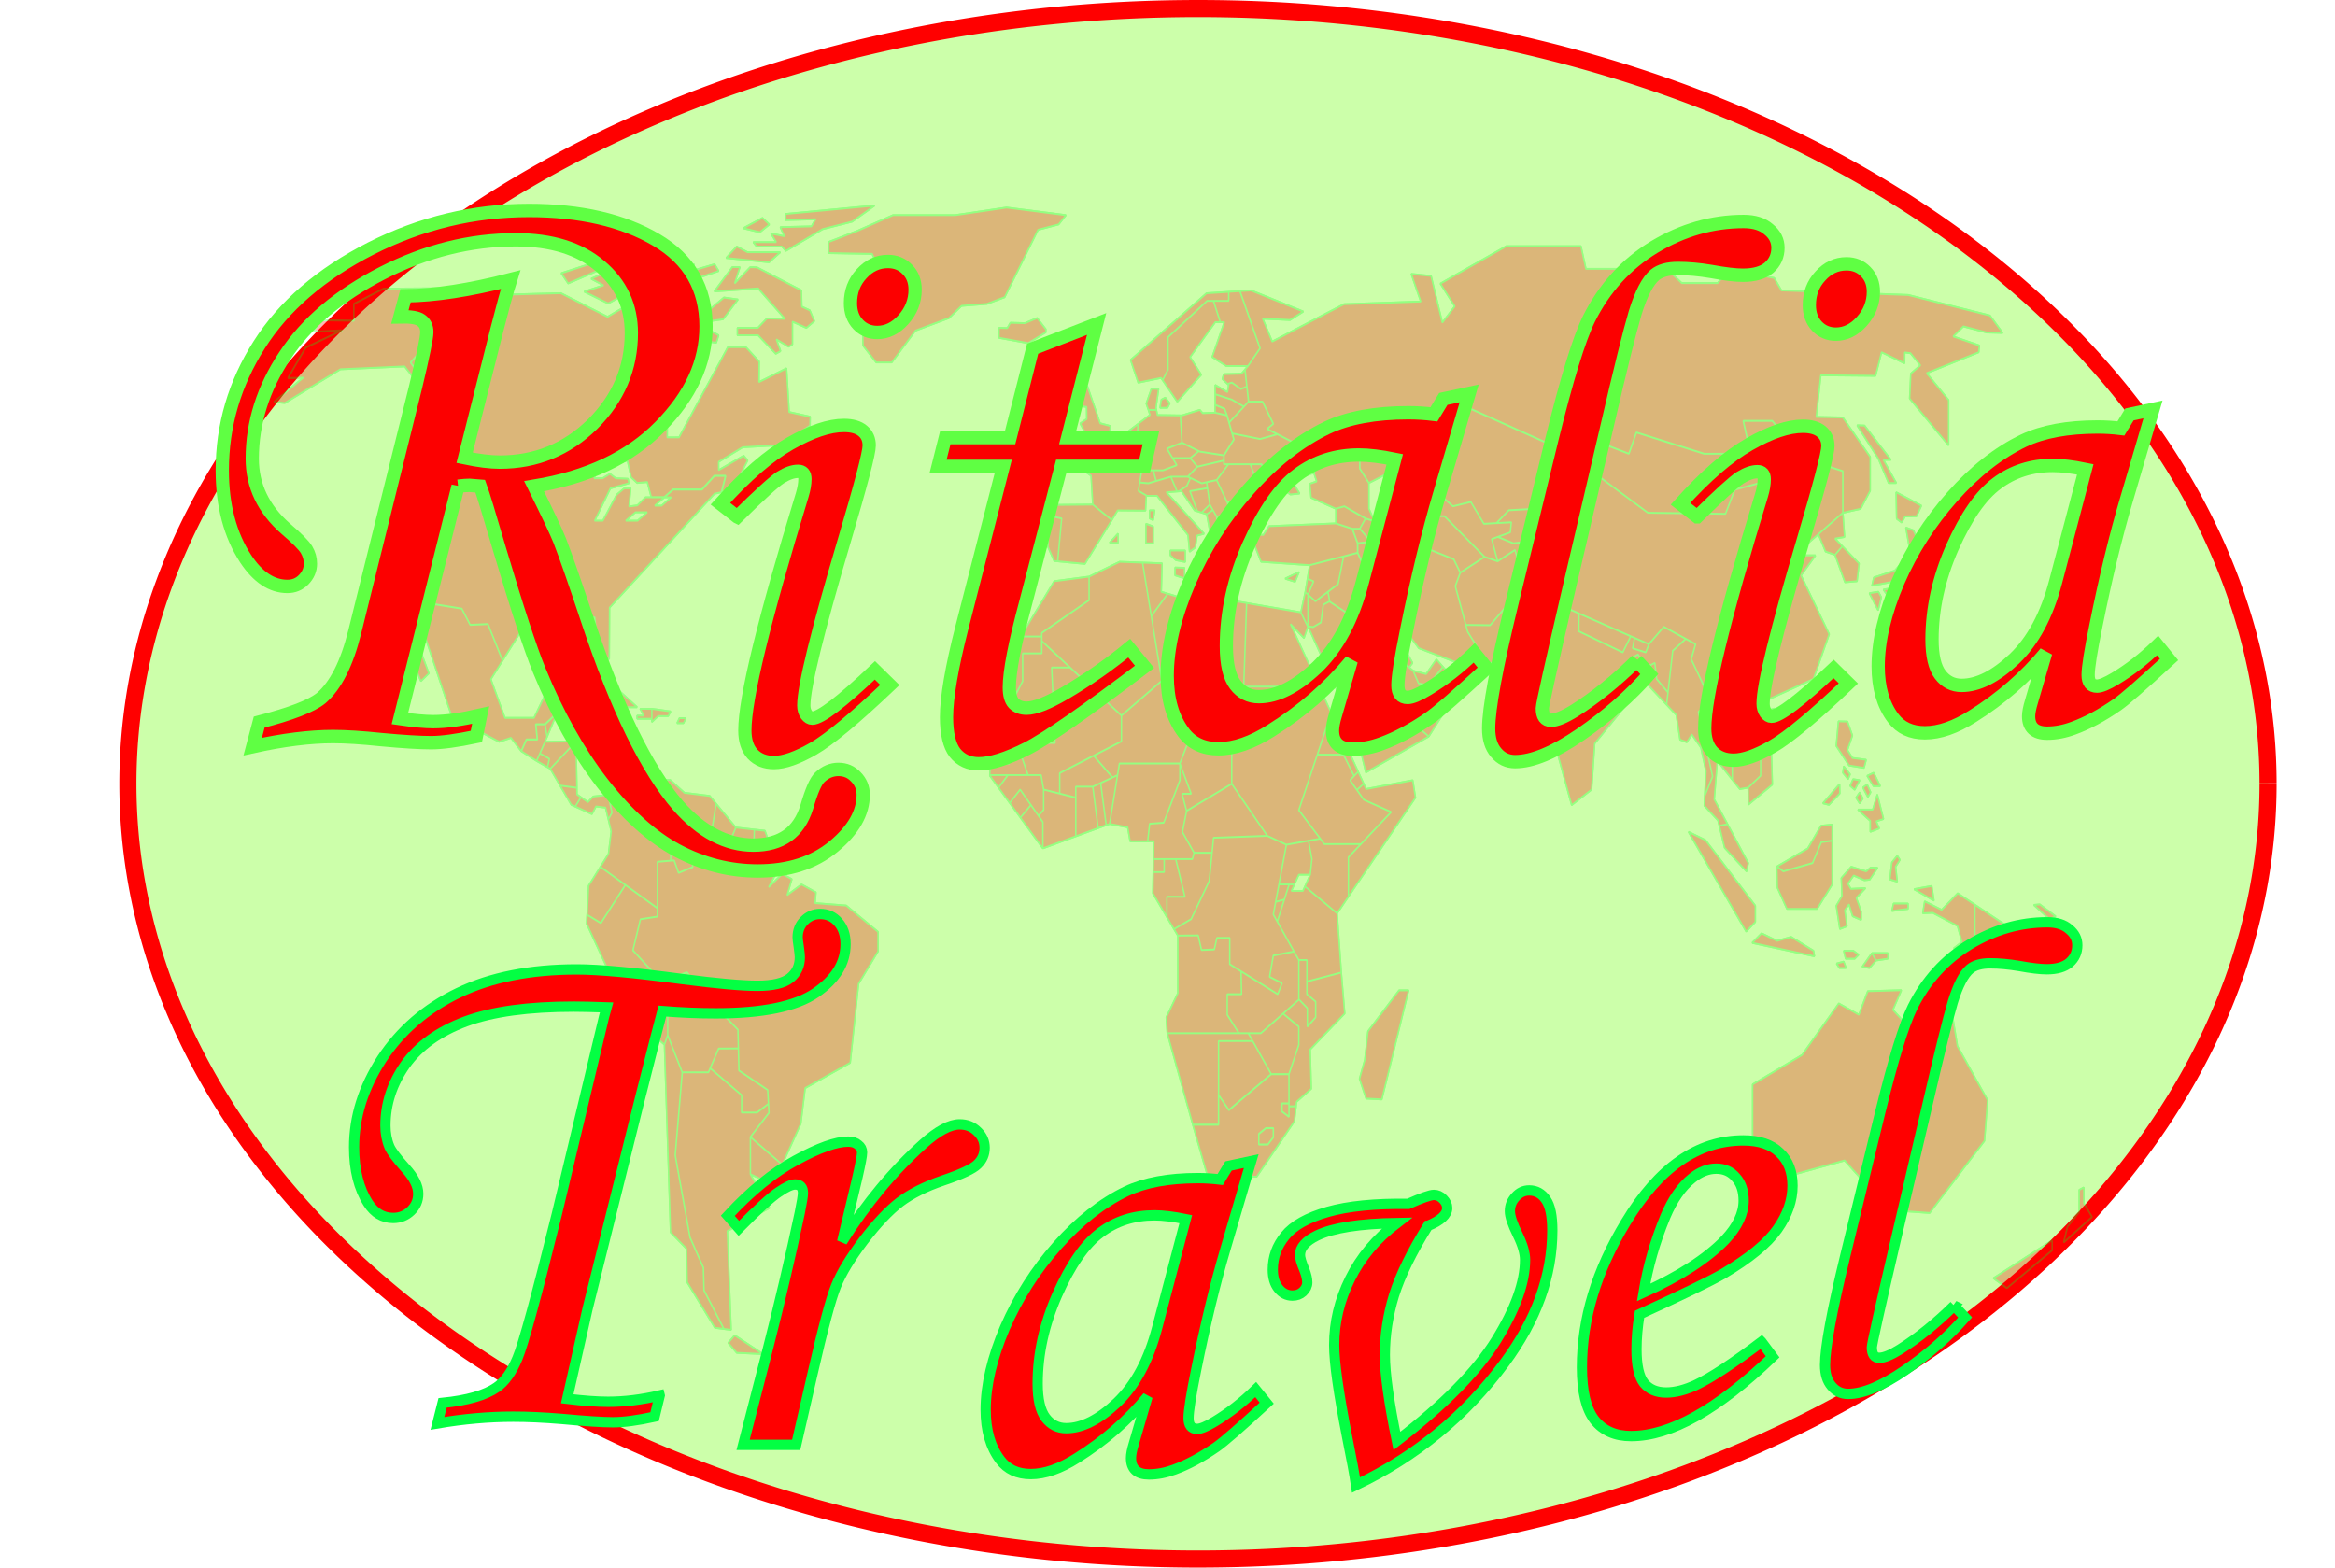
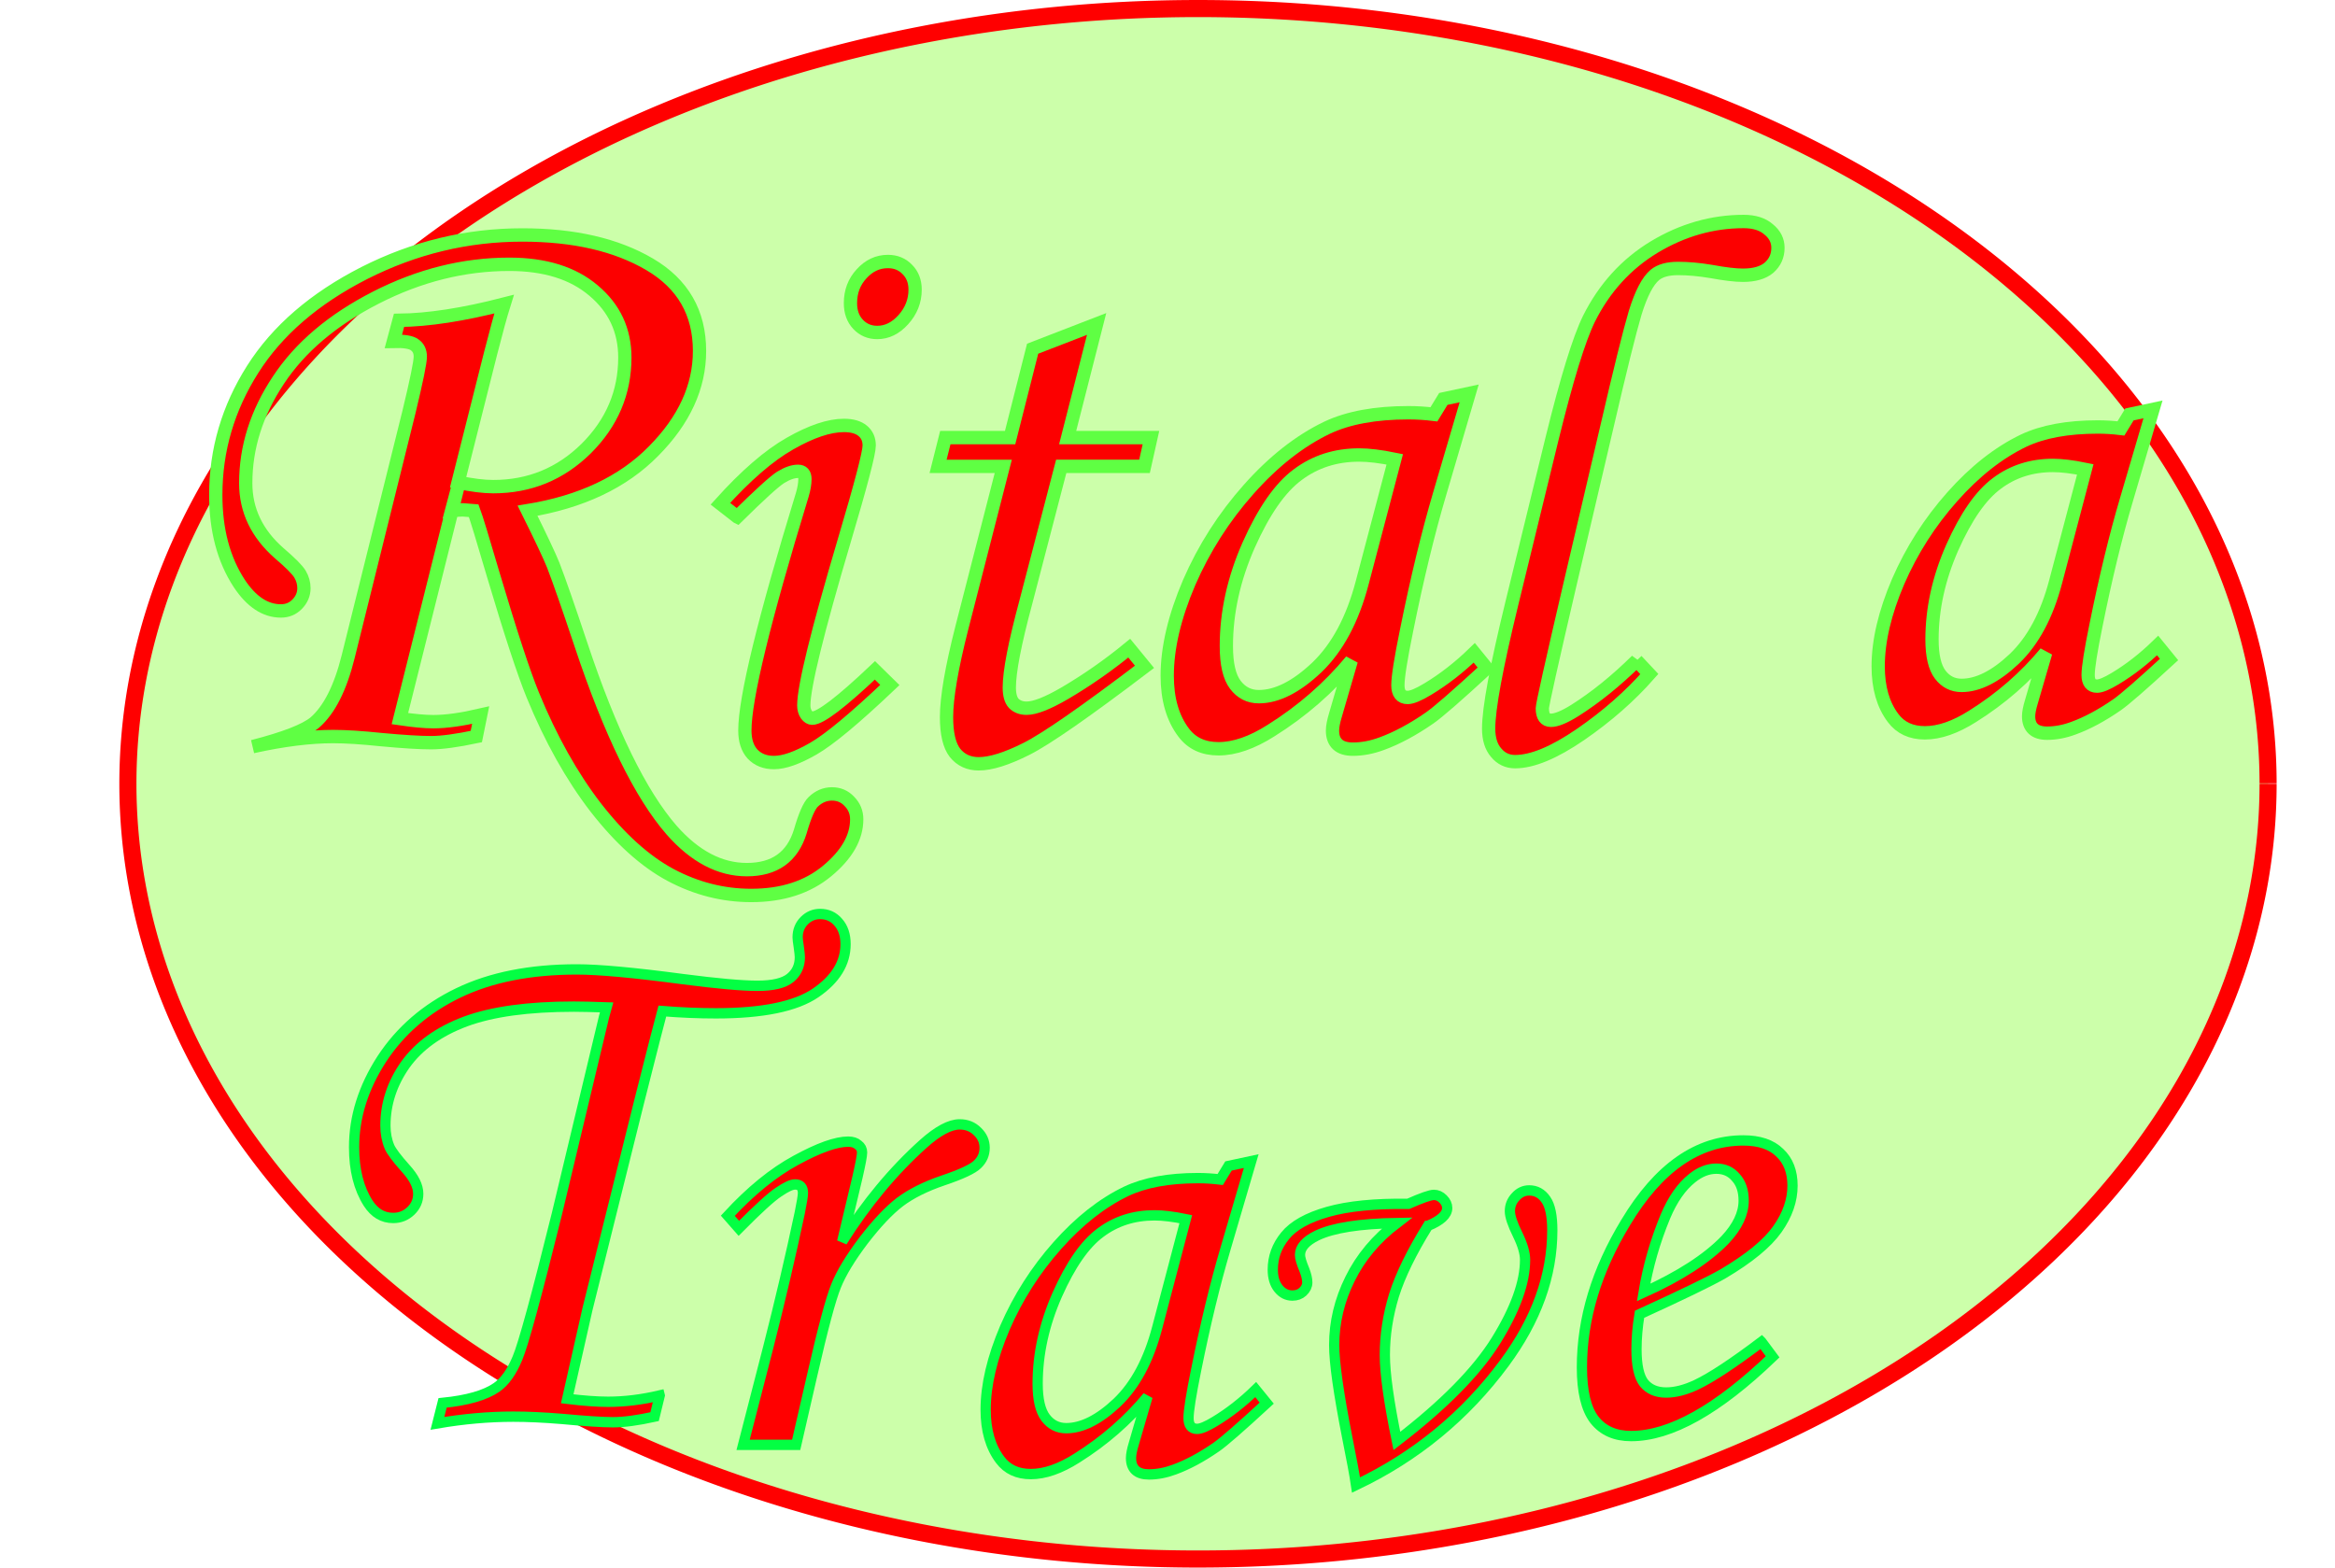
<svg xmlns="http://www.w3.org/2000/svg" xmlns:ns1="http://www.inkscape.org/namespaces/inkscape" xmlns:ns2="http://sodipodi.sourceforge.net/DTD/sodipodi-0.dtd" xmlns:xlink="http://www.w3.org/1999/xlink" width="1169.062" height="784.922" viewBox="0 0 309.315 207.677" version="1.1" id="svg8" ns1:version="0.92.3 (2405546, 2018-03-11)" ns2:docname="Ritalia_logo_uj_vektor.svg" ns1:export-filename="D:\Iroda\Ritaliaweb\images\vektoros\Ritalia_logo_uj_atlatszo1.png" ns1:export-xdpi="96" ns1:export-ydpi="96">
  <defs id="defs2">
    <filter style="color-interpolation-filters:sRGB" ns1:label="Drop Shadow" id="filter2572">
      <feFlood flood-opacity="0.498" flood-color="rgb(0,0,0)" result="flood" id="feFlood2562" />
      <feComposite in="SourceGraphic" in2="flood" operator="in" result="composite1" id="feComposite2564" />
      <feGaussianBlur in="composite1" stdDeviation="3" result="blur" id="feGaussianBlur2566" />
      <feOffset dx="6" dy="6" result="offset" id="feOffset2568" />
      <feComposite in="SourceGraphic" in2="offset" operator="over" result="composite2" id="feComposite2570" />
    </filter>
    <filter style="color-interpolation-filters:sRGB" ns1:label="Drop Shadow" id="filter2650">
      <feFlood flood-opacity="0.498" flood-color="rgb(0,0,0)" result="flood" id="feFlood2640" />
      <feComposite in="SourceGraphic" in2="flood" operator="in" result="composite1" id="feComposite2642" />
      <feGaussianBlur in="composite1" stdDeviation="3" result="blur" id="feGaussianBlur2644" />
      <feOffset dx="6" dy="6" result="offset" id="feOffset2646" />
      <feComposite in="SourceGraphic" in2="offset" operator="over" result="fbSourceGraphic" id="feComposite2648" />
      <feColorMatrix result="fbSourceGraphicAlpha" in="fbSourceGraphic" values="0 0 0 -1 0 0 0 0 -1 0 0 0 0 -1 0 0 0 0 1 0" id="feColorMatrix2652" />
      <feFlood id="feFlood2654" flood-opacity="0.498" flood-color="rgb(0,0,0)" result="flood" in="fbSourceGraphic" />
      <feComposite in2="flood" id="feComposite2656" in="fbSourceGraphic" operator="in" result="composite1" />
      <feGaussianBlur id="feGaussianBlur2658" in="composite1" stdDeviation="3" result="blur" />
      <feOffset id="feOffset2660" dx="6" dy="6" result="offset" />
      <feComposite in2="offset" id="feComposite2662" in="fbSourceGraphic" operator="over" result="composite2" />
    </filter>
  </defs>
  <ns2:namedview id="base" pagecolor="#ffffff" bordercolor="#666666" borderopacity="1.0" ns1:pageopacity="0.0" ns1:pageshadow="2" ns1:zoom="0.62" ns1:cx="604.5095" ns1:cy="417.16224" ns1:document-units="mm" ns1:current-layer="layer1" showgrid="false" units="px" ns1:window-width="1366" ns1:window-height="706" ns1:window-x="-8" ns1:window-y="-8" ns1:window-maximized="1" fit-margin-top="0" fit-margin-left="0" fit-margin-right="0" fit-margin-bottom="0" />
  <g ns1:label="1. réteg" ns1:groupmode="layer" id="layer1" transform="translate(20.474,-62.466)" style="display:inline;opacity:1">
    <path style="opacity:1;fill:#ccffaa;fill-opacity:1;stroke:#ff0000;stroke-width:2.265;stroke-miterlimit:4;stroke-dasharray:none;stroke-dashoffset:0;stroke-opacity:1" id="path6898" ns2:type="arc" ns2:cx="138.22198" ns2:cy="166.30496" ns2:rx="141.75371" ns2:ry="102.70634" ns2:start="0" ns2:end="6.2825968" d="M 279.976,166.305 A 141.754,102.706 0 0 1 138.243,269.011 141.754,102.706 0 0 1 -3.532,166.335 141.754,102.706 0 0 1 138.159,63.599 141.754,102.706 0 0 1 279.976,166.245" ns2:open="true" ns1:export-xdpi="96" ns1:export-ydpi="96" />
  </g>
  <g ns1:groupmode="layer" id="layer3" ns1:label="map" style="display:inline" transform="translate(30.746,8.962)">
    <g id="g7101" transform="matrix(0.512,0,0,0.65,-3.33,10.557)" style="opacity:0.286;fill:#ff0000;fill-opacity:1;stroke:#08ff1c;stroke-width:0.372;stroke-linejoin:bevel;stroke-miterlimit:4;stroke-dasharray:none;stroke-opacity:1">
      <use id="use7094" xlink:href="#a" style="fill:#ff0000;fill-opacity:1;stroke:#08ff1c;stroke-width:0.372;stroke-miterlimit:4;stroke-dasharray:none;stroke-opacity:1" x="0" y="0" width="100%" height="100%" />
      <g id="a" style="fill:#ff0000;fill-opacity:1;stroke:#08ff1c;stroke-width:0.372;stroke-miterlimit:4;stroke-dasharray:none;stroke-opacity:1">
-         <path id="path7096" d="m 275.9,201.8 -1.4,1.46 h -2.36 v -2.15 l 1.83,-1.18 h 1.93 z m 4.05,-6.3 v 2.12 l -1.8,-1.08 v -1.65 h 1.8 v -5.97 h -4.6 l -10.94,7.33 -2.69,-3.09 v 6.07 h -6.65 l 3.86,10.57 h 12.67 l 9.75,-11.28 0.44,-3.05 z m -171.6,-119.4 2.52,-1.719 h 3.04 L 111.4,76.1 Z m 22.97,-9.127 -3.22,2.792 h -7.46 l -2.31,1.582 h 1.78 l -2.48,1.692 h -1.77 l 2.47,-1.692 h -4.87 l -2.11,1.64 -2.15,0.215 0.43,-3.705 h -1.66 l -1.94,1.289 -3.6,5.315 h -2.12 l 4.08,-6.604 4.81,-1.029 -0.27,-0.903 -3.17,-0.108 -1.5,-0.913 -1.88,0.913 h -2.2 l 0.9,-1.945 -4.551,-2.082 h -38.81 l -12.78,13.48 v 10.36 l 4.666,4.667 16.32,2.098 2.177,3.302 4.59,-0.161 3.788,7.44 7.058,-8.861 16.78,0.053 1.11,8.388 2.66,0.07 0.07,-10.44 27.16,-23.22 1.85,-0.32 1.05,-3.307 h -2.9 z m 16.06,-1.435 h 9.48 l -1.97,-3.138 -1.78,-0.425 v -2.251 z m -70.28,50.76 -3.657,-7.88 3.036,-3.81 -3.787,-7.442 -4.59,0.161 -2.177,-3.301 -16.32,-2.098 0.031,0.032 0.695,7.348 5.02,9.5 2.057,-1.59 -3.959,-8.441 v -4.751 h 2.335 l 0.091,4.419 7.5,17.62 12.23,5.1 3.052,-0.81 2.686,2.74 1.338,-2.38 h 2.818 l -0.402,-3.09 h 2.415 l 3.141,-2.34 0.133,-3.41 -3.435,-0.06 -2.731,4.48 z m 135.4,-76.39 4.54,-2.209 v -0.622 l -2.25,-2.282 -3.15,1.046 -3.78,-0.08 -0.8,1.09 -2.15,-0.05 v 2.02 z m 40.41,47.95 0.01,-2.144 -2.43,-0.064 -0.02,1.58 z m -92.08,-68.56 v 2.26 l 11.28,0.161 2.89,4.987 v 4.51 l -5.41,3.073 0.16,6.12 3.4,3.437 h 4.02 l 6.14,-6.489 8.67,-2.557 3.25,-2.489 6.56,-0.405 4.59,-1.355 8.65,-13.75 5.33,-1.09 1.88,-1.89 -15.37,-1.546 -13.28,1.546 h -16.08 l -9.27,3.221 z m 261.6,87.05 -1.31,-1.37 -2.15,3.06 2.15,2.01 z m -20.64,-37.93 0.43,-2.416 -4.51,-0.725 -1.72,-2.819 h -8.59 l -17.56,-4.348 -1.93,4.348 -7.14,-2.174 -5.33,4.06 17.36,10.14 20.08,0.215 2.42,-4.924 z m 3.81,45.98 -2.58,0.57 v 1.52 l 1.05,1.27 1.53,-1.91 z m -9.61,-51.94 1.72,2.819 4.51,0.725 -0.43,2.416 -6.48,1.357 -2.43,4.924 -20.08,-0.215 -17.36,-10.14 -7.51,5.725 1.25,5.811 -7.52,2.793 2.15,5.26 8,3.65 0.32,6.443 20.94,7.242 3.86,-3.538 8.22,3.538 -1.13,3.06 4.35,7.25 7.62,-3.86 4.98,4.26 2.11,-1.2 0.08,2.05 12.48,-4.46 4.08,-9.132 -7.28,-11.98 3.74,-4.079 h -4.3 l -1.38,0.893 -2.7,-4.435 3.44,-3.007 2.36,4.504 3.31,-2.277 6.35,-4.374 v -8.483 l -10.52,-2.684 -7.73,-7.571 h -7.51 l 1.71,6.067 z m 43.39,12.76 2.94,-0.04 1.25,-2.134 -6.53,-2.738 0.13,5.395 1.29,0.765 z m -8.12,12.47 -0.48,1.659 6.47,-0.955 0.5,2.498 1.47,-0.624 0.16,-1.966 4.34,-1.115 -0.23,-5.673 -1.97,-3.439 -1.96,-0.568 1.12,5.154 -4.01,3.637 z m -1.14,3.202 2.34,-0.295 0.76,1.128 -0.84,2.657 z m 6.24,-1.1 -1.13,2.053 -1.49,-1.691 z m -7.08,35.04 -3.55,-0.37 -1.29,-1.61 1.29,-2.96 -1.28,-2.84 -2.34,-0.05 -0.57,5 3.31,3.99 3.88,0.49 z m -11.18,8.87 1.57,0.31 2.79,-2.32 -0.06,-1.9 z m 12.25,3.59 v 2.23 l 2.33,-0.7 -0.79,-1.44 1.88,-0.48 -1.6,-4.99 -1.18,3.08 h -3.86 z m -6.87,-11.13 1.66,1.63 -0.54,1 -1.34,-1.31 z m 1.66,3.99 1.18,0.8 1.29,-1.95 -1.72,-0.21 z m 4.4,-2.04 1.62,2.09 h 1.77 l -1.69,-2.72 z m 0,1.76 0.91,1.59 -0.73,0.97 -1.28,-1.93 z m -1.93,1.61 0.83,1.25 -0.83,1 -0.95,-1.16 z m 3.15,32.76 1.09,1.5 3.06,-0.37 v -1.13 z m -24.59,-17.64 0.15,4.32 2.46,4.3 h 7.82 l 3.87,-4.94 v -8.96 l -2.79,0.29 -2.26,4.27 -7.57,1.69 -1.63,-0.99 z m -5.56,11.28 v -3.3 l -12.89,-13.37 -4.41,-1.69 14.93,20.33 z m 15.06,5.88 0.24,1.12 -16.11,-2.73 2.42,-1.94 4.02,1.53 3.63,-0.8 z m 10.3,0 h -2.49 l 0.48,1.61 h 2.38 l 1,-0.81 z m -4.35,2.61 0.73,0.89 h 1.73 l -0.6,-1.29 z m 9.14,-2.13 -2.49,2.78 1.89,0.24 1.69,-1.52 z m -8.29,-4.91 1.85,-0.57 -0.56,-3.26 1.09,-1.21 0.92,2.42 2.22,0.77 v -1.74 l -1.25,-2.76 2.37,-1.99 -3.78,0.16 -0.78,-1.08 1.5,-1.65 2.78,0.96 1.37,-0.12 2.05,-2.42 -1.8,-0.04 -1.17,0.77 -3.87,-0.94 -2.56,2.31 0.18,3.66 -1.49,1.98 z m 13.89,-5.19 -0.43,1.51 4.19,-0.43 v -1.08 z m 0.97,-9.75 -1.4,1.38 -0.53,3.44 1.93,0.47 -0.43,-3.05 1.12,-1.4 z m 9.49,9.15 -0.56,-2.98 -4.59,0.65 z m -0.31,2.48 6.4,2.67 1.15,3.27 -2.13,1.3 5.48,1.9 v -10.79 l -4.45,-2.32 -4.15,3.37 -4.39,-1.73 -0.49,2.42 z m -19.06,-71.18 -4.32,-3.535 -1.91,1.764 2.58,5.584 3.12,-0.215 z m -4.32,-3.535 -1.91,-1.564 2.47,-0.322 -0.43,-4.939 -6.35,4.374 1.86,3.53 2.45,0.685 z m -5.53,56.98 -3.44,4.63 -7.94,3.67 1.63,0.99 7.57,-1.69 2.26,-4.27 2.79,-0.29 v -3.28 z m -26.32,0 1.38,4.48 5.68,4.84 0.44,-1.72 -5.36,-7.92 z m 68.12,27.58 3.81,-3.5 4.94,4.82 4.51,0.92 -5.58,-5.58 0.27,-2.95 -9.94,-5.2 v 10.79 z m 10.46,-5.78 2.01,1.2 3.47,-1.95 v -2.02 z m 2.8,-5.67 4.05,2.9 1.62,-0.55 -4.11,-2.45 z m -84.29,-42.84 -4.35,-7.25 1.12,-3.06 -2.52,-1.08 -3.38,2.43 -1.59,10.99 2.51,2.1 0.96,5.02 1.77,0.53 1.27,-1.59 2.36,2.66 1.31,4.86 -0.31,5.02 2.03,-3.98 -3.65,-13.16 2.47,-1.79 z m 7.3,6.18 2.92,3.97 -2.73,2.74 h 6.12 v -1.56 l -5.96,-6.34 -1.32,-4.08 -4.14,-2.02 -2.19,1.11 v 1.7 l 2.14,1.25 v 3.23 z m -5.16,0 v -3.23 l -2.14,-1.25 -2.47,1.79 3.65,13.16 -2.03,3.98 -0.12,1.98 3.54,3 0.34,1.1 2.14,-0.32 -3.44,-5.07 0.8,-7.84 3.87,3.83 v -3.21 l 3.94,-3.95 -2.92,-3.97 z m 4.14,7.92 v 3.21 l 1.93,1.92 2.17,-0.3 3.23,-2.42 v -3.62 h -6.12 z m 1.37,-9.11 5.96,6.34 v 5.18 l -3.23,2.42 0.08,3.46 6.18,-4.08 -0.21,-6.07 -6.45,-6.81 0.32,-3.73 2.3,-1.3 -4.98,-4.26 -5.43,2.75 4.14,2.02 z m -25.77,-13.2 -1.37,0.64 1.94,6.13 1.25,-1.21 5.58,4.68 0.36,-2.5 -2.93,-2.74 -0.48,-3.28 -2.34,0.96 z m 2.01,-0.42 -3.38,-0.84 0.47,-2.12 -0.97,-0.336 -2.07,3.296 -11.37,-4.306 0.03,-3.632 -2.84,-0.984 -0.32,-6.443 -2.48,-1.13 h -2.29 l -3.4,2.416 -0.09,2.057 2.06,1.167 0.98,4.021 -4.47,4.114 h -2.86 v 3.04 l 2.14,0.81 v 2.62 l -3.86,1.03 0.33,0.39 3.19,1.01 -1.49,1.53 1.41,1.83 2.53,0.3 0.45,-2.1 1,0.01 8.13,23.38 5.16,-3.17 0.8,-9.4 11.77,-11.37 -1.94,-6.13 1.37,-0.64 2.01,2.68 2.34,-0.96 0.48,3.28 2.93,2.74 1.23,-8.49 3.38,-2.43 -5.69,-2.458 -3.86,3.538 z m -17.29,-7.938 -0.03,3.632 11.37,4.306 2.07,-3.296 z m 14.38,4.978 -0.47,2.12 3.38,0.84 0.81,-1.68 z m -64.41,-27.17 2.41,2.002 3.07,-0.848 2.72,2.27 -0.47,-5.894 4.19,-0.966 5.52,3.785 4.62,-0.886 3.38,4.456 3.26,-0.144 3.19,-2.621 7.53,-0.327 4.82,2.233 -1.25,-5.811 7.51,-5.723 -4.33,-2.532 -25.24,-8.901 -9.95,2.243 v 4.498 h -17.64 v 5.812 l 2.36,2.952 5.05,-2.04 3.01,2.04 -3.65,1.771 z m 19.32,13.88 -1.69,-2.737 -6.6,-2.094 -3.9,1.3 -0.07,1.737 -4.97,-0.003 -2.74,-4.835 -6.55,0.647 v 1.933 l 7.95,13.49 2.36,0.226 5.48,5.717 10.09,3.01 h 2.8 l 2.03,-3.49 -2.25,-2.821 -3.22,-9.341 z m -11.12,-10.45 -2.72,-2.27 -3.07,0.848 4.9,4.058 -0.18,4.286 3.9,-1.3 6.61,2.094 1.69,2.737 6.28,-3.221 -10.35,-8.283 h -4.39 z m 26.12,23.98 h 2.86 l 4.47,-4.114 -0.98,-4.021 -2.06,-1.167 0.09,-2.057 3.4,-2.416 h 2.29 l -4.77,-2.179 -5.08,0.733 -1.61,6.978 -5.87,5.427 -6.3,-0.063 0.5,1.428 2.25,2.821 -2.03,3.49 h 8.8 l 2.32,2.64 3.86,-1.03 v -2.62 l -2.14,-0.81 z m -16.88,-27.06 -5.52,-3.785 -4.19,0.966 0.47,5.894 2.67,-1.051 h 4.39 l 10.35,8.283 3.39,0.907 -1.54,-4.53 4.81,-1.38 0.27,-2.048 -7.1,0.314 -3.38,-4.456 z m 1.88,13.53 -1.28,2.739 2.72,7.913 6.3,0.063 5.87,-5.427 1.61,-6.978 -1.04,-2.94 -4.5,2.316 -3.39,-0.907 z m 13.75,-5.985 -4.04,-1.311 -1.57,0.452 1.54,4.53 4.5,-2.316 1.04,2.94 5.08,-0.733 -0.75,-0.341 -1.48,-3.631 z m -1.18,-6.738 -3.19,2.621 3.84,-0.17 -0.27,2.048 -3.24,0.928 4.04,1.311 4.32,-0.41 -0.67,-1.629 7.52,-2.793 -4.82,-2.233 z m -38.55,3.772 2.88,2.628 3.13,-0.309 -2.18,-3.841 -2.36,-0.584 z m -6.19,-1.087 4.27,1.087 h 1.92 l 1.47,-2.106 -5.45,-2.471 -2.21,0.478 z m 5.65,4.053 3.42,-0.338 -2.88,-2.628 h -1.92 z m -32.55,-32.75 -1.13,0.267 0.29,0.217 -0.32,1.45 -3.17,-1.45 0.01,1.882 4.32,1.102 3.11,1.423 1.2,-1.026 -0.43,-3.056 -1.58,0.48 z m -4.31,4.517 2.41,0.803 0.66,1.364 0.52,1.455 3.83,-3.248 -3.11,-1.423 -4.32,-1.102 z m 12.24,-0.652 h -3.62 l -5.03,4.274 0.8,2.205 7.21,1.15 4.5,-0.982 -2.68,-1.09 1.61,-1.027 z m -10.04,-5.588 -0.38,0.966 1.36,1.024 1.13,-0.267 2.3,1.289 1.58,-0.48 -0.49,-3.481 -0.9,0.845 z m 9.4,13.22 -7.21,-1.15 0.45,1.252 -2.58,3.217 v 1.82 h 9.75 l 0.94,1.782 -1.69,2.649 1.48,0.619 0.4,-1.228 h 5.78 l -1.28,1.328 1.78,1.007 2.4,-0.188 -2.28,-2.912 6,-1.275 1.53,-3.436 -10.97,-4.467 z m -13.73,-28.16 -10.1,7.408 v 6.589 l -1.39,2.177 3.8,4.375 6.2,-5.49 -2.9,-3.6 6.53,-7.137 h 1.29 l -1.78,-4.322 z m -17.81,16.67 5.91,-0.966 0.41,0.471 1.39,-2.177 v -6.589 l 10.11,-7.408 h 5.59 v -1.845 l -5.73,0.292 -19.65,13.6 z m 23.41,-16.67 h -3.94 l 1.77,4.322 h 1.04 l -3.14,7.113 3.67,1.852 h 5.59 l 3.14,-3.624 -5.21,-11.66 -2.92,0.148 z m 169.4,32.4 h 1.93 l -6.81,-6.979 -1.93,-0.055 5.47,6.765 2.68,4.993 h 1.99 z m -170.5,-10.41 -2.41,-0.803 0.01,1.603 3.06,0.564 z m 144.1,-24.13 -1.85,-2.513 -11.44,-1.87 -3.22,2.899 h -9.26 l -3.86,-2.899 h -20.94 l -1.29,-4.616 h -19.33 l -17.04,7.622 3.73,4.618 -3.22,3.328 -2.91,-9.511 -5.14,-0.407 2.47,5.623 -19.87,0.537 -18.57,7.623 -2.45,-4.668 7.06,0.266 3.44,-1.718 -13.53,-4.314 -2.88,0.147 5.21,11.66 -3.14,3.624 -0.76,0.71 0.49,3.481 0.43,3.056 h 3.62 l 2.79,4.53 -1.61,1.027 2.68,1.09 10.97,4.467 -1.53,3.436 0.72,1.717 -1.77,0.483 0.31,2.824 6.41,2.245 2.21,-0.478 5.45,2.471 2.36,0.584 -1.47,-2.577 v -5.229 l -2.36,-2.952 v -5.812 h 17.64 v -4.498 l 9.95,-2.243 25.24,8.901 4.33,2.53 5.33,-4.06 7.14,2.174 1.93,-4.348 17.56,4.348 h 8.59 l 3.22,-0.644 -1.72,-6.067 h 7.52 l 7.73,7.571 10.52,2.684 v 8.483 l 4.61,-0.81 2.48,-3.7 V 63.11 l -7.09,-8.053 -6.87,-0.107 1.18,-8.482 14.17,0.107 1.54,-4.814 5.98,2.263 0.02,-2.219 1.48,0.153 2.58,2.469 -2.49,1.695 -0.3,5.069 10.09,9.557 v -9.234 l -5.69,-5.477 13.48,-4.268 0.17,-1.376 -6.78,-1.845 2.64,-2.057 6.06,1.252 4.11,0.081 -3.3,-3.541 -21.16,-4.191 z m -151.1,35.94 -2.49,2.041 3.62,1.345 3.86,-0.666 3.06,-3.218 h -1.21 v -0.761 z m -1.85,-1.75 1.85,1.75 6.84,-1.259 v -1.059 l -6.2,-0.753 -0.26,-0.102 z m -13.06,4.977 2.22,0.159 2.01,-0.464 -0.72,-2.175 h -1.89 l -1.23,0.567 z m 8.5,-4.977 h 4.56 l 2.23,-1.423 -4.36,-1.718 -3.9,1.208 z m -30.64,20.96 0.9,0.068 1.04,-8.736 -3.38,-0.565 -0.17,6.388 z m 52.89,-15.28 1.69,-2.649 -0.94,-1.782 h -2.89 z m -8.19,-14.38 -3.06,-0.564 -3.22,0.106 -0.73,-0.669 -4.62,1.127 -0.41,-0.005 0.41,5.561 4.37,1.718 0.25,0.102 6.2,0.753 2.58,-3.217 -0.45,-1.252 -0.8,-2.205 z m 0.4,9.949 -3.06,3.218 2.74,4.55 6.84,-0.779 1.95,0.537 0.8,-2.476 -1.48,-0.619 -2.14,-4.431 z m -12.45,-9.954 -5.93,-0.068 -0.27,-1.054 h -2.08 l 0.42,1.015 -3.12,1.869 -0.28,5.385 1.89,0.987 -0.75,3.632 1.23,-0.567 h 4.4 l 0.38,-0.111 3.19,-0.936 -1.09,-1.45 -1.47,-1.933 3.9,-1.208 z m -8.28,-1.122 h 2.08 l -0.11,-0.446 0.68,-3.822 -1.87,-0.026 -1.33,2.998 z m 5.55,-1.338 -1.17,-1.159 -1.04,0.427 -0.32,1.643 1.94,-0.019 z m 1.81,12.61 -3.57,1.047 h -2.51 l 0.72,2.175 3.81,-0.881 h 4.38 l 1.83,-1.504 0.66,-0.537 -1.85,-1.75 h -4.56 z m 2.18,17.39 h -3.87 v 0.967 l 1.45,0.993 2.42,0.375 z m -10.15,-5.449 v 3.973 h 1.85 V 77.27 Z m -1.62,-8.418 -0.35,1.707 2.24,1.021 h 2.6 l 8,7.983 0.41,3.397 1.47,-0.859 0.46,-2.442 1.82,-0.365 -9.76,-8.447 2.77,-0.166 -1.62,-3.015 -5.82,1.345 z m 2.55,5.681 v 1.638 l 0.92,0.347 0.41,-1.985 z m -18.46,-10.04 v 1.181 l 3.32,1.794 0.44,5.883 4.92,3.147 1.52,-1.965 7.2,0.052 0.21,-3.005 h 0.19 l -2.24,-1.021 1.49,-7.252 -6.55,-3.417 -7.68,4.603 z m 12.33,-5.696 -1.83,1.093 3.67,1.914 1.05,-0.566 0.04,-0.886 z m 2.93,1.555 0.18,-3.417 -3.11,1.862 z m -1.09,1.452 0.99,0.516 0.05,-1.082 z m -12.02,-8.37 0.04,2.469 -1.69,0.926 1.49,2.169 -3.02,2.864 3.99,-0.725 4.06,-0.644 0.26,-1.49 h 0.83 l 0.18,-1.663 -2.63,-0.555 -3.29,-7.56 -2.51,-0.077 v 4.071 z m -3.18,1.784 v -1.613 l -2.94,-0.199 1.69,2.255 z m -5.92,0.373 v 4.403 l 1.69,-0.011 v -1.503 l 3.22,0.443 -0.24,-3.262 -1.69,-2.255 z m 1.62,29.32 7.05,0.527 6.96,-8.936 -4.92,-3.147 -11.38,0.082 -0.05,2.173 3.38,0.565 z m 15.62,-3.76 v -1.891 l -2.18,1.891 z m 25.76,-2.199 4.47,-1.446 -1.03,-2.402 -3.68,0.72 z m -2.83,-10.16 0.82,4.56 1.77,2.469 3.68,-0.72 -0.94,-2.205 -2.74,-4.55 z m -7.65,1.89 0.41,-0.024 2.1,-1.099 0.95,-1.63 -0.7,-0.262 h -4.38 z m 22.32,8.844 -3.33,-0.027 2.74,5.506 12.59,0.695 12.37,-2.523 v -1.933 l -1.38,-2.966 -4.27,-1.087 -17.24,0.564 z m -3.34,-1.248 h 3.07 l -1.24,-2.67 -1.86,0.601 z m -13.75,-3.57 1.11,0.275 2.13,-1.631 -0.6,-3.354 -4.55,0.616 z m 3.59,4.777 1.42,1.64 2.74,0.766 -1.67,0.708 2.21,2.778 1.39,-2.2 -1.55,-3.383 3.08,-1.516 h 2.54 l -0.03,-2.069 z m -2.44,-10.47 -2.92,-1.083 -0.95,1.63 -2.1,1.099 0.73,-0.044 3.39,3.92 0.7,0.174 -1.91,-4.094 4.55,-0.616 -0.22,-1.206 z m 1.29,6.3 1.6,-0.851 -0.8,-1.109 -2.13,1.631 z m 0,0 0.9,3.881 0.25,0.292 1.66,-0.536 -0.24,-3.128 -0.97,-1.36 z m 7.28,2.191 5.86,-1.895 0.96,-2.954 -1.95,-0.537 -6.84,0.779 z m 43.73,28.14 1.36,0.9 0.89,-0.92 -1.56,-2.2 z m -27.13,-18.53 -3.59,1.329 2.57,0.644 z m 2.31,4.593 v 6.453 l 1.35,0.161 2.01,-0.94 0.62,-3.624 1.57,-0.664 0.08,-0.034 -0.46,-1.925 -3.23,1.925 z m 24.38,13.65 -3.55,-5.8 h -1.55 l -1.11,-1.439 -3.03,-0.01 -9.59,-5.013 -1.58,0.664 -0.61,3.624 -2.02,0.94 -1.34,-0.161 12.51,21.74 0.25,0.81 1.3,-2.23 4.44,0.56 -0.41,1.69 6.29,-3.3 8.85,-2.37 v -4.61 l -4.61,-0.65 -1.4,-2.57 z m -7.61,-7.244 1.41,0.005 1.1,1.439 h 1.55 l -1.88,-3.06 h -1.77 z m -8.98,-8.541 -2.62,1.564 0.48,2.011 9.49,4.961 1.63,0.005 0.41,-1.616 3.49,-0.021 -7.84,-13.29 -3.6,0.735 z m 22.79,18.32 -3.36,-0.66 1.4,2.57 2.6,0.37 3.7,-3.76 -1.69,-1.5 z m 0.64,2.28 2.01,0.28 v 4.61 l -4.45,1.19 v 2.68 l 2.48,1.68 8.2,-10.16 -4.54,-4.04 z m -29.76,-21.17 -1.46,2.701 1.94,1.352 5.85,-3.489 1.44,-5.653 -8.77,1.788 -0.59,2.75 z m 22.92,28.43 -6.29,3.3 0.41,-1.69 -4.44,-0.56 -1.3,2.23 2.22,7.24 16.28,-7.34 -2.48,-1.68 v -2.68 z m -24.38,-25.73 1.46,-2.701 -1.59,-0.551 -0.58,2.748 z m -0.04,6.548 0.04,-0.095 v -6.453 l -0.71,-0.504 -1.12,4.135 z m 13.38,92.14 1.7,4.02 4.07,0.18 6.93,-22.23 h -2.47 l -8.05,8.36 -0.81,5.8 z m -44.74,-54.6 -1.18,-3.49 h 2.36 l -2.91,-6.18 v 3.42 l -4.18,8.66 -3.65,0.21 -0.51,3.56 h 1.58 l -0.08,3.64 h 10.07 l 0.45,-1.29 h -0.02 l -3.01,-4.24 z m -5.8,12.47 h -2.83 l -0.09,4.33 3.63,4.85 v -4.15 h 4.66 l -2.38,-7.68 h -2.99 z m 0,0 v -2.65 h -2.76 l -0.07,2.65 z m -9.45,-9.14 0.64,2.85 h 4.54 l 0.51,-3.56 3.65,-0.21 4.18,-8.66 v -3.42 h -15.65 l -2.54,12.32 z m -23.09,-2.36 1.15,1.29 v 5.37 l 8.52,-2.46 v -7.88 l -8.32,-1.64 v 4.14 z m 1.15,6.66 v -5.37 l -3.08,-3.47 -2.73,2.57 z m 51.29,25.06 -2.94,-1.45 v -5.36 h -3.32 l -0.67,2.36 -3.31,0.11 -0.86,-2.97 -5.26,0.04 v 11.73 l -3,4.94 0.26,3.22 h 18.55 l -3.03,-3.76 v -4.19 h 3.7 z m -36.99,-29.19 -1.38,-8.44 h -4.4 v 10.11 z m 20.08,6.32 2.38,7.68 h -4.66 v 4.15 l 1.83,2.44 4.44,-2.03 4.67,-7.75 0.74,-5.78 h -4.64 l -0.45,1.29 z m 43.4,-21.29 2.75,4.35 1.05,-0.88 -6.97,-11.97 -3.6,8.5 z m -83.58,12.83 2.72,-2.57 -2.79,-3.14 -2.71,2.72 z m 87.06,-5.64 1.75,-1.26 -1.43,-2.46 -2.09,1.75 z m -12.94,39.06 v 2.58 l 2.26,1.51 v 3.22 l -2.15,1.88 v -3.77 l -2.15,-1.76 -0.06,0.04 -4.06,2.83 4.06,2.66 v 3.72 l -2.54,5.94 v 6.58 l 1.84,-0.03 0.12,-0.89 3.81,-2.66 -0.28,-8.01 8.94,-7.33 -0.89,-8.36 z m 14.69,-40.32 -1.75,1.26 1.78,2 7.09,2.51 -11.07,9.22 v 8.02 l 17.35,-20.18 -0.71,-3.54 -12.06,1.79 z m -44.21,69.48 h 6.66 v -17.03 h 8.84 l -1.15,-1.6 h -20.96 z m 32.98,-58.29 -3.04,0.43 0.87,3.74 -0.43,3.17 -1.36,2.4 8.32,5.49 2.92,-3.41 v -8.02 l 3.22,-2.69 h -9.44 z m -3.96,9.74 -0.52,0.91 h -2.99 l 0.77,-1.32 h -1.36 l -3.06,7.58 5.56,7.83 h 2.1 v 4.39 l 8.9,-1.85 -1.08,-12.05 z m -68.11,-47.5 h -4.94 v 5.67 l -1.82,2.76 h -6.1 l -0.22,6.37 7.5,5.39 v -1.93 h 9.02 l -0.86,-15.38 h 4.75 l -7.33,-5.41 z m 62.77,50.17 1.24,-3.08 h -2.64 l -0.84,3.55 z m -1.82,4.5 1.82,-4.5 -2.24,0.47 -0.61,2.57 z m -72.13,-27.31 2.89,3.12 2.71,-2.72 2.79,3.14 1.93,2.18 1.35,-1.18 v -4.14 l -0.65,-2.95 h -8.59 z m 14.62,-9.1 h -9.02 v 1.93 l 2.04,4.62 h 3.38 l 0.65,2.95 4.16,0.82 v -4.17 l 15.97,-6.47 v -5.27 l -13.29,-9.79 h -4.75 z m 55.51,47.67 3.22,1.29 -1.12,2.25 -9.47,-4.67 0.12,4.67 h -3.7 v 4.19 l 3.03,3.76 h 5.67 l 9.81,-6.83 v -8.09 l -1.23,-1.73 -5.36,0.81 z m -13.2,24.05 2.68,3.09 10.94,-7.33 -4.78,-6.72 h -8.84 z m -41.1,-61.4 4.16,0.82 v -2.23 h 4.4 l 5.11,-1.88 -4.88,-4.44 -8.79,3.56 z m 61.86,33.92 v 8.09 l 0.06,-0.04 2.15,1.76 v 3.77 l 2.15,-1.88 v -3.22 l -2.26,-1.51 v -6.97 z m 14.31,-37.51 -2.75,-4.35 h -6.77 l -4.79,11.31 6.62,6.92 h 9.44 l 7.85,-6.53 -7.09,-2.51 -3.55,-3.97 z m -19.45,22.1 h 4 l 1.14,-1.99 h 2.96 l 0.43,-3.17 -0.87,-3.74 -5.73,0.8 z m -40.75,-34.42 v 5.27 l -7.18,2.91 4.89,4.44 1.28,-0.47 0.49,-2.38 h 15.65 l 3.53,-7.24 -1.39,-9.53 h -6.96 z m -33.47,-4.24 h 6.09 l 1.83,-2.76 v -5.67 h 4.94 v -3.439 h -5.44 l -7.34,9.559 z m -0.45,12.57 4.93,1.44 h -4.98 l -0.09,2.37 h 9.9 l -2.04,-4.62 -7.5,-5.39 z m 4.93,1.44 -4.93,-1.44 -0.05,1.44 z m 47.64,-7.24 -3.52,7.24 2.91,6.18 h -2.36 l 1.18,3.49 11.68,-5.52 v -6.01 l 2.6,-2.56 0.26,-5.84 -10.14,-6.51 h -3.99 z m 0.03,-23.68 -2.13,-2.582 -4.57,-1.097 -4.25,4.571 2.76,13.26 h 10.77 l 10.14,6.51 0.99,-22.44 -5.9,-0.8 -2.44,3.651 z m -40.15,5.038 h 0.86 v -0.731 l 12.24,-6.681 v -4.794 l -9.02,0.94 -8.66,11.27 z m 13.1,-12.2 v 4.794 l -12.24,6.681 v 1.64 l 20.61,15.2 10.31,-7 h 0.18 l -5.03,-24.17 -5.92,-0.171 z m 13.83,-2.859 2.27,10.92 4.25,-4.571 -1.67,-0.4 0.21,-5.8 z m 27.36,95.92 5.93,8.32 h 4.6 l 2.54,-5.94 v -3.72 l -4.06,-2.66 -5.75,4 z m 2.72,22.66 h 2.36 l 1.4,-1.46 v -1.87 h -1.93 l -1.83,1.18 z m 7.81,-8.37 h -1.8 v 1.65 l 1.8,1.08 z m 4.84,-97.06 0.03,-0.084 -1.79,-2.917 -14.04,-1.908 -0.75,17.02 h 15.39 l 3.1,-1.77 -6.38,-10.96 3.49,2.845 z m 1.94,10.35 -3.1,1.77 h -15.4 l -0.49,11.25 -2.6,2.56 v 6.01 l 9.21,10.6 4.93,1.8 8.76,-1.23 -5.55,-5.81 4.79,-11.31 3.6,-8.5 z m -10.83,48.21 3.38,-14.22 -4.93,-1.8 -13.91,0.39 -1.13,8.84 -4.67,7.75 -4.44,2.03 1,1.33 5.26,-0.04 0.86,2.97 3.31,-0.11 0.67,-2.36 h 3.32 v 5.36 l 12.41,6.12 1.12,-2.25 -3.22,-1.29 0.97,-4.35 5.36,-0.81 z m -23.52,-16.81 3.01,4.24 h 4.66 l 0.39,-3.06 13.91,-0.39 -9.21,-10.6 -11.68,5.52 z m -16.79,-11.58 -4.36,1.6 1.43,8.59 0.88,-0.25 z m -4.36,1.6 -2.04,0.75 1.38,8.44 2.09,-0.6 z m -26.43,0.94 2.43,-2.55 h -4.68 l -0.01,0.11 z M 68.5,30.204 64.85,28.7 45.74,28.808 38.01,31.922 v 3.436 l -8.696,-0.107 -1.65,2.303 7.339,-0.264 -9.448,3.544 -4.565,6.185 3.921,-0.065 -7.517,4.939 2.748,0.215 14.39,-6.871 16.61,-0.58 5.046,5.047 1.906,-2.052 -1.665,-1.719 h -1.878 l -1.834,-2.102 15.79,-13.63 z m -12.49,31.96 -2.631,-2.148 -1.128,0.967 1.834,2.398 h 1.925 z m 100.8,3.325 -1.97,-3.138 -1.78,-0.425 v -2.251 l -5.73,5.814 z m -3,-36.32 -11.54,-4.713 -1.72,-0.018 -4.01,3.294 1.34,-3.314 -1.94,-0.015 -4.67,4.965 11.35,-0.617 6.93,6.201 -4.66,-0.08 -2.35,1.925 h -5.29 v 1.512 h 5.37 l 4.55,3.763 1.24,-0.542 -1.08,-2.39 3.13,1.49 1.02,-0.443 v -4.671 l 3.6,1.281 2.07,-1.381 -1.17,-2.185 -2.08,-0.758 z m -38.86,42.13 h 3.33 l 2.31,-1.582 h 7.46 l 3.22,-2.792 h 2.9 l -1.05,3.304 5.15,-0.888 -3.38,1.61 0.32,1.397 9.18,-3.225 -4.48,-0.213 -2.09,-1.883 2.07,-3.21 -1.01,-0.964 -6.49,2.945 v -1.691 l 6.21,-2.98 9.95,-0.429 7.48,-3.981 0.04,-1.817 -5.45,-0.944 -0.66,-8.91 -7.13,2.806 0.05,-4.192 -3.44,-2.926 h -4.67 l -12.63,18.38 -3.06,0.01 0.06,-6.045 -10.88,-5.905 10.88,-8.053 6.17,-1.126 -1.29,-1.908 9.5,-1.047 3.87,-4.026 -3.63,-0.402 -4.99,3.301 0.56,-2.818 -2.33,-0.242 -0.55,-3.405 -4.04,1.794 1.05,2.175 -5.4,2.576 -9.42,-1.771 -4.98,2.335 -12.09,-4.831 -23.11,0.483 -15.79,13.63 1.834,2.102 h 1.878 l 1.665,1.719 -1.906,2.052 -1.933,8.846 3.463,3.141 v 1.691 h 38.82 l 4.56,2.081 7.72,-1.639 0.97,3.423 1.56,1.152 2.62,-0.185 z m 13.93,-34.5 -2.96,2.407 5.85,0.619 0.62,-1.514 z m -11.42,-6.123 1.09,1.407 2.76,-1.407 -0.82,-1.306 z m 2.09,-4.726 1.76,1.784 3.78,-1.262 0.99,-2.642 z m 7.21,-1.062 0.48,1.691 5.15,-1.369 -1.04,-1.38 z m 13.13,-3.503 -2.82,-1.168 -2.74,2.335 11.11,0.875 2.9,-2.042 z m 27.05,-6.241 5.8,-3.273 -23.03,1.708 v 1.243 l 7.77,-0.161 -1.09,1.45 -8.05,0.16 1.05,1.853 -3.47,-0.564 1.37,1.771 h -5.96 l 0.89,0.886 h 6.52 l 1.05,0.886 9.5,-4.429 z m -28.18,1.344 4.29,0.811 2.46,-1.575 -1.78,-1.329 z m -45.31,11.25 10.08,-3.429 -2.32,-1.075 -9.53,2.427 z m 11.38,-2.803 -5.431,1.847 3.201,1.348 -4.993,1.272 6.203,2.416 4.27,-1.853 4.75,1.128 3.56,-0.817 -3.48,-1.607 2.68,-3.46 h -2.68 l -1.61,2.082 -0.65,-2.082 -2.84,1.102 z m -7.867,84.83 h 4.947 l 3.99,2.66 -1.52,1.69 h 6.92 l -8.27,-5.96 h -4.376 z m 6.927,7.41 1.04,0.89 h 2.98 v -1.05 l -1.04,-1.05 h -2.98 z m 18.35,-0.82 -0.61,1.01 h 1.67 l 0.61,-1.01 z m -36.79,4.32 h -2.818 l -1.338,2.38 3.99,2.01 2.703,-4.88 -0.524,-2.6 h -2.415 z m 3.141,3.95 -0.485,1.71 0.726,0.33 6.665,-5.58 -8.032,0.08 -1.325,2.37 z m -0.485,1.71 0.485,-1.71 -2.451,-1.09 -0.856,1.53 z m 2.498,-11.09 -3.141,2.34 0.524,2.6 z m 0.764,14.84 4.345,0.46 -0.216,-9.46 -6.665,5.58 z m 7,26.34 3.555,1.7 6.34,-7.78 -6.46,-3.69 -3.065,3.86 z m 13.06,-27.54 -1.72,-0.01 -3.59,4.85 -1.83,0.12 0.52,1.76 -0.96,1.36 0.74,2.46 -0.7,4.59 -2.09,2.64 14.76,8.43 v -9.46 l 3.43,-0.23 v -7.51 l -5.63,-0.58 -2.45,-2.71 z m 23.44,114.8 2.2,2.02 6.78,0.25 -7.32,-3.82 z m 10.42,-48.75 -2.96,1.8 h -3.98 v -3.54 l -8.13,-5.5 -0.46,0.84 h -6.78 l -1.82,16.9 3.83,16.75 3.46,6.16 0.16,4.62 5.14,7.87 1.87,0.19 -0.97,-20.13 10.9,-4.72 -4.94,-6.88 v -7.57 l 4.81,-4.94 z m 1.2,16.52 2.36,-4.09 -8.24,-5.64 v 7.57 z m -22.95,-79.89 -3.65,-2.6 -8.46,-0.08 0.48,5.71 2.45,2.71 5.63,0.58 v 7.51 l 0.9,-0.06 1.14,2.55 3.66,-1.18 -0.3,-3.96 4.9,-1.8 1.45,-7.16 -1.65,-1.58 z m -32.18,-1.48 2.893,3.91 1.044,0.37 1.466,-1.9 -1.027,-0.57 -0.031,-1.35 z m 45.48,8.56 -5.11,-4.86 -1.45,7.16 2.13,-0.78 -0.29,6.11 4.89,-0.55 -1.67,-4.28 z m -12.64,29.49 -4.99,1.41 v 11.41 l 3.76,7.58 h 6.78 l 2.64,-4.84 5.11,-0.03 -0.12,-3.82 -8.7,-7.11 z m 17.2,-22.89 3.28,-0.37 0.97,-2.75 -1.29,-2.83 -2.74,-0.23 z m -3.9,38.42 -5.11,0.03 -2.18,4 8.13,5.5 v 3.54 h 3.98 l 2.96,-1.8 -0.2,-2.8 -7.44,-3.97 z m -0.49,-37.94 4.39,-0.48 0.22,-6.18 -4.78,-0.42 -1.5,2.8 z m 20.55,6.13 -3.72,-1.61 -3.72,2.18 1.21,-3.26 -2.47,-1.07 -3.51,2.7 2.55,-3.76 -2.25,-4.91 -0.97,2.75 -12.56,1.4 0.29,-6.11 -2.13,0.78 -4.9,1.8 0.3,3.96 -3.66,1.18 -1.14,-2.55 -4.33,0.29 v 11.17 l -4.4,0.54 -1.94,6.33 7.36,6.34 6.63,-1.87 4.48,4.6 8.7,7.11 0.26,8.32 7.44,3.97 0.33,4.65 -4.81,4.94 8.24,5.64 4.8,-8.37 1.13,-7.25 11.66,-5.16 2.17,-16.12 5.03,-6.58 v -3.98 l -8.23,-5.36 -8.05,-0.49 z m -57.62,-19.53 -1.366,1.14 -1.812,-1 -1.466,1.9 4.313,1.54 1.045,-1.56 2.47,0.24 0.72,2.38 0.96,-1.36 -0.45,-1.65 -0.54,-1.97 z m 12.21,25.01 4.4,-0.54 v -1.71 l -8.3,-4.74 -6.34,7.78 -3.555,-1.7 -0.114,1.82 10.8,18.39 9.33,6.25 0.84,-1.93 v -11.41 l -1.64,0.46 -7.36,-6.34 z m 12.83,64.85 -3.83,-16.75 1.82,-16.9 -3.76,-7.58 -0.84,1.93 1.57,38.25 4.13,3.34 0.19,6.86 7.16,9.26 2.32,0.24 -5.14,-7.87 -0.16,-4.62 z m -5,-107.2 -4.87,-0.54 v 2.69 l 1.63,-1.21 h 2.6 z m -4.87,1.49 v -2.03 h -3.04 l 0.99,1.4 h -1.77 v 0.63 z m 319.7,17.33" ns1:connector-curvature="0" style="fill:#ff0000;fill-opacity:1;stroke:#08ff1c;stroke-width:0.372;stroke-miterlimit:4;stroke-dasharray:none;stroke-opacity:1" />
-         <path id="path7098" d="m 481.4,220 -1,3.2 7.3,-5.2 -2.1,-2.8 V 212 l -1.2,0.5 v 4.5 z m -19.2,10.5 15.2,-7.7 v 2 l -11.7,7.7 z m -62.3,-39.5 12.8,-6 9.5,-10.5 5.2,2.3 2.3,-4.8 8.7,-0.2 -2.2,4 7.2,6.2 4.8,-4.8 v -6.7 l 2.2,0.7 2.5,12 7.8,11 -0.8,8.3 -14.2,14.7 -12.3,-0.7 -1.5,-8.3 -4.2,1.8 -4,-3.5 -24.3,5.3 -1.5,-1.8 2,-4.8 z" ns1:connector-curvature="0" style="fill:#ff0000;fill-opacity:1;stroke:#08ff1c;stroke-width:0.372;stroke-miterlimit:4;stroke-dasharray:none;stroke-opacity:1" />
-       </g>
+         </g>
    </g>
  </g>
  <g ns1:groupmode="layer" id="layer4" ns1:label="text1" style="display:inline" transform="translate(30.746,8.962)">
    <g aria-label="Ritalia" transform="matrix(0.598,0,0,0.603,-177.257,-44.948)" style="font-style:normal;font-weight:normal;font-size:96px;line-height:1.25;font-family:sans-serif;letter-spacing:0px;word-spacing:0px;fill:#fc0000;fill-opacity:1;stroke:#5fff43;stroke-width:2.94;stroke-miterlimit:4;stroke-dasharray:none;stroke-opacity:1;filter:url(#filter2572)" id="flowRoot8838">
-       <path d="m 340.475,160.497 -12.89,51.064 q 4.617,0.673 7.407,0.673 4.233,0 10.485,-1.442 l -0.962,4.712 q -6.445,1.346 -10.004,1.346 -3.752,0 -11.062,-0.673 -6.445,-0.673 -10.678,-0.673 -7.695,0 -17.796,2.212 l 1.443,-5.385 q 10.581,-2.693 13.756,-5.289 4.81,-4.135 7.407,-14.521 l 13.467,-53.757 q 2.501,-10.29 2.501,-12.117 0,-1.731 -1.251,-2.596 -1.154,-0.865 -4.713,-0.769 l 1.251,-4.616 q 9.716,-0.096 23.279,-3.558 -1.154,3.654 -2.982,10.771 l -7.215,28.369 q 4.617,0.962 7.792,0.962 12.024,0 20.585,-8.366 8.561,-8.463 8.561,-20.002 0,-8.943 -6.926,-14.713 -6.83,-5.77 -18.662,-5.77 -15.102,0 -29.531,7.309 -14.429,7.309 -21.644,18.175 -7.215,10.771 -7.215,22.599 0,8.943 7.407,15.386 3.752,3.173 4.617,4.616 0.866,1.442 0.866,3.077 0,2.019 -1.539,3.558 -1.443,1.442 -3.559,1.442 -5.194,0 -9.235,-6.058 -5.194,-7.886 -5.194,-19.425 0,-14.809 8.176,-27.6 8.176,-12.79 24.722,-21.156 16.642,-8.366 35.014,-8.366 17.122,0 28.185,6.443 11.062,6.443 11.062,19.041 0,11.828 -10.197,22.022 -10.1,10.194 -27.896,13.079 4.425,8.847 5.675,11.925 2.02,5.193 6.156,17.502 9.716,28.946 20.104,40.774 7.695,8.655 16.642,8.655 9.235,0 11.832,-8.366 1.539,-5.289 2.886,-6.539 1.828,-1.731 4.136,-1.731 2.309,0 3.848,1.635 1.635,1.635 1.635,3.943 0,5.962 -6.541,11.348 -6.541,5.385 -16.834,5.385 -9.331,0 -17.892,-4.52 -8.465,-4.52 -16.545,-14.809 -7.984,-10.29 -13.948,-24.715 -2.982,-7.212 -8.754,-26.446 -3.463,-11.732 -4.329,-14.04 l -2.405,-0.192 q -0.866,0 -2.501,0.192 z" style="line-height:125%;stroke-width:2.94" id="path2597" ns1:connector-curvature="0" />
+       <path d="m 340.475,160.497 -12.89,51.064 q 4.617,0.673 7.407,0.673 4.233,0 10.485,-1.442 l -0.962,4.712 q -6.445,1.346 -10.004,1.346 -3.752,0 -11.062,-0.673 -6.445,-0.673 -10.678,-0.673 -7.695,0 -17.796,2.212 q 10.581,-2.693 13.756,-5.289 4.81,-4.135 7.407,-14.521 l 13.467,-53.757 q 2.501,-10.29 2.501,-12.117 0,-1.731 -1.251,-2.596 -1.154,-0.865 -4.713,-0.769 l 1.251,-4.616 q 9.716,-0.096 23.279,-3.558 -1.154,3.654 -2.982,10.771 l -7.215,28.369 q 4.617,0.962 7.792,0.962 12.024,0 20.585,-8.366 8.561,-8.463 8.561,-20.002 0,-8.943 -6.926,-14.713 -6.83,-5.77 -18.662,-5.77 -15.102,0 -29.531,7.309 -14.429,7.309 -21.644,18.175 -7.215,10.771 -7.215,22.599 0,8.943 7.407,15.386 3.752,3.173 4.617,4.616 0.866,1.442 0.866,3.077 0,2.019 -1.539,3.558 -1.443,1.442 -3.559,1.442 -5.194,0 -9.235,-6.058 -5.194,-7.886 -5.194,-19.425 0,-14.809 8.176,-27.6 8.176,-12.79 24.722,-21.156 16.642,-8.366 35.014,-8.366 17.122,0 28.185,6.443 11.062,6.443 11.062,19.041 0,11.828 -10.197,22.022 -10.1,10.194 -27.896,13.079 4.425,8.847 5.675,11.925 2.02,5.193 6.156,17.502 9.716,28.946 20.104,40.774 7.695,8.655 16.642,8.655 9.235,0 11.832,-8.366 1.539,-5.289 2.886,-6.539 1.828,-1.731 4.136,-1.731 2.309,0 3.848,1.635 1.635,1.635 1.635,3.943 0,5.962 -6.541,11.348 -6.541,5.385 -16.834,5.385 -9.331,0 -17.892,-4.52 -8.465,-4.52 -16.545,-14.809 -7.984,-10.29 -13.948,-24.715 -2.982,-7.212 -8.754,-26.446 -3.463,-11.732 -4.329,-14.04 l -2.405,-0.192 q -0.866,0 -2.501,0.192 z" style="line-height:125%;stroke-width:2.94" id="path2597" ns1:connector-curvature="0" />
      <path d="m 435.699,111.131 q 2.627,0 4.322,1.78 1.695,1.695 1.695,4.407 0,3.729 -2.627,6.61 -2.542,2.797 -5.763,2.797 -2.542,0 -4.237,-1.78 -1.695,-1.78 -1.695,-4.661 0,-3.814 2.458,-6.441 2.458,-2.712 5.847,-2.712 z m -33.39,56.101 -3.729,-2.881 q 8.475,-9.322 15.424,-13.22 7.034,-3.983 11.949,-3.983 2.712,0 4.153,1.186 1.441,1.186 1.441,3.22 0,2.458 -5.508,20.847 -8.983,30.085 -8.983,36.271 0,1.186 0.593,2.034 0.593,0.763 1.271,0.763 2.712,0 13.898,-10.508 l 3.305,3.22 q -11.61,10.932 -16.949,13.983 -5.339,3.051 -8.729,3.051 -2.966,0 -4.746,-1.864 -1.695,-1.864 -1.695,-5.169 0,-10.593 12.712,-51.779 0.593,-1.949 0.593,-3.475 0,-1.695 -1.525,-1.695 -1.695,0 -3.898,1.356 -2.119,1.356 -9.576,8.644 z" style="font-style:italic;font-variant:normal;font-weight:normal;font-stretch:normal;font-size:133.333px;font-family:'Monotype Corsiva';-inkscape-font-specification:'Monotype Corsiva Italic';text-align:center;letter-spacing:12.48px;text-anchor:middle;fill:#fc0000;fill-opacity:1;stroke:#5fff43;stroke-width:2.94;stroke-miterlimit:4;stroke-dasharray:none;stroke-opacity:1" id="path2599" ns1:connector-curvature="0" />
      <path d="m 467.752,130.292 14.175,-5.438 -6.419,24.961 h 18.454 l -1.426,6.33 h -18.454 l -7.845,29.865 q -3.655,13.461 -3.655,18.721 0,2.407 0.981,3.477 1.07,1.07 2.853,1.07 2.764,0 8.469,-3.298 7.488,-4.368 14.264,-9.895 l 3.388,4.101 q -19.523,14.709 -26.12,18.008 -6.597,3.298 -10.609,3.298 -3.298,0 -5.26,-2.407 -1.872,-2.407 -1.872,-7.845 0,-6.419 3.388,-19.613 l 9.182,-35.481 h -14.442 l 1.605,-6.33 h 14.353 z" style="font-style:italic;font-variant:normal;font-weight:normal;font-stretch:normal;font-size:133.333px;font-family:'Monotype Corsiva';-inkscape-font-specification:'Monotype Corsiva Italic';text-align:center;letter-spacing:12.48px;text-anchor:middle;fill:#fc0000;fill-opacity:1;stroke:#5fff43;stroke-width:2.94;stroke-miterlimit:4;stroke-dasharray:none;stroke-opacity:1" id="path2601" ns1:connector-curvature="0" />
      <path d="m 558.727,141.325 5.726,-1.215 -6.507,21.949 q -3.904,13.1 -7.374,30.191 -1.909,9.283 -1.909,11.972 0,2.689 2.169,2.689 1.388,0 4.425,-1.822 5.379,-3.21 10.324,-7.982 l 2.776,3.383 q -9.89,9.023 -12.666,10.931 -5.552,3.817 -10.584,5.639 -3.297,1.215 -6.42,1.215 -2.256,0 -3.383,-1.041 -1.128,-1.041 -1.128,-3.036 0,-1.301 0.694,-3.557 l 3.47,-11.799 q -7.461,8.936 -17.785,15.356 -6.333,3.991 -11.625,3.991 -5.032,0 -7.721,-3.557 -3.644,-4.772 -3.644,-12.493 0,-9.196 4.858,-20.474 4.945,-11.278 13.187,-20.474 8.242,-9.196 17.351,-13.534 7.027,-3.297 18.045,-3.297 2.776,0 5.639,0.347 z M 547.969,154.599 q -4.685,-0.954 -7.895,-0.954 -7.808,0 -13.621,4.338 -5.813,4.251 -10.844,15.443 -4.945,11.105 -4.945,22.21 0,5.899 1.995,8.502 1.995,2.603 5.205,2.603 5.986,0 12.84,-6.42 6.854,-6.507 10.064,-18.653 z" style="font-style:italic;font-variant:normal;font-weight:normal;font-stretch:normal;font-size:133.333px;font-family:'Monotype Corsiva';-inkscape-font-specification:'Monotype Corsiva Italic';text-align:center;letter-spacing:12.48px;text-anchor:middle;fill:#fc0000;fill-opacity:1;stroke:#5fff43;stroke-width:2.94;stroke-miterlimit:4;stroke-dasharray:none;stroke-opacity:1" id="path2603" ns1:connector-curvature="0" />
      <path d="m 601.555,198.804 2.808,2.973 q -6.442,7.268 -15.279,13.297 -8.754,5.946 -14.453,5.946 -2.56,0 -4.212,-1.982 -1.652,-1.9 -1.652,-5.286 0,-6.607 5.12,-27.419 l 8.919,-36.256 q 4.873,-19.656 8.176,-26.345 5.12,-10.158 14.453,-15.774 9.415,-5.616 19.821,-5.616 3.551,0 5.533,1.734 2.065,1.652 2.065,4.047 0,2.643 -1.982,4.377 -1.982,1.652 -5.781,1.652 -2.478,0 -7.02,-0.826 -3.964,-0.661 -7.35,-0.661 -3.386,0 -5.12,1.404 -2.395,1.982 -4.377,8.341 -1.9,6.359 -6.277,25.107 l -8.176,34.604 q -6.111,26.015 -6.111,27.171 0,2.643 1.9,2.643 1.817,0 5.286,-2.147 6.855,-4.295 13.71,-10.984 z" style="font-style:italic;font-variant:normal;font-weight:normal;font-stretch:normal;font-size:133.333px;font-family:'Monotype Corsiva';-inkscape-font-specification:'Monotype Corsiva Italic';text-align:center;letter-spacing:12.48px;text-anchor:middle;fill:#fc0000;fill-opacity:1;stroke:#5fff43;stroke-width:2.94;stroke-miterlimit:4;stroke-dasharray:none;stroke-opacity:1" id="path2605" ns1:connector-curvature="0" />
-       <path d="m 648.034,111.644 q 2.603,0 4.282,1.763 1.679,1.679 1.679,4.366 0,3.694 -2.603,6.549 -2.519,2.771 -5.709,2.771 -2.519,0 -4.198,-1.763 -1.679,-1.763 -1.679,-4.618 0,-3.778 2.435,-6.381 2.435,-2.687 5.793,-2.687 z m -33.079,55.579 -3.694,-2.855 q 8.396,-9.235 15.28,-13.097 6.968,-3.946 11.838,-3.946 2.687,0 4.114,1.175 1.427,1.175 1.427,3.19 0,2.435 -5.457,20.653 -8.899,29.805 -8.899,35.933 0,1.175 0.588,2.015 0.588,0.756 1.259,0.756 2.687,0 13.769,-10.411 l 3.274,3.19 q -11.502,10.83 -16.791,13.853 -5.289,3.022 -8.648,3.022 -2.938,0 -4.702,-1.847 -1.679,-1.847 -1.679,-5.121 0,-10.495 12.593,-51.297 0.588,-1.931 0.588,-3.442 0,-1.679 -1.511,-1.679 -1.679,0 -3.862,1.343 -2.099,1.343 -9.487,8.564 z" style="font-style:italic;font-variant:normal;font-weight:normal;font-stretch:normal;font-size:133.333px;font-family:'Monotype Corsiva';-inkscape-font-specification:'Monotype Corsiva Italic';text-align:center;letter-spacing:12.48px;text-anchor:middle;fill:#fc0000;fill-opacity:1;stroke:#5fff43;stroke-width:2.94;stroke-miterlimit:4;stroke-dasharray:none;stroke-opacity:1" id="path2607" ns1:connector-curvature="0" />
      <path d="m 710.724,144.728 5.211,-1.105 -5.922,19.977 q -3.553,11.923 -6.712,27.479 -1.737,8.449 -1.737,10.897 0,2.448 1.974,2.448 1.263,0 4.027,-1.658 4.896,-2.922 9.396,-7.264 l 2.527,3.079 q -9.002,8.212 -11.528,9.949 -5.054,3.474 -9.633,5.132 -3.001,1.105 -5.843,1.105 -2.053,0 -3.079,-0.948 -1.027,-0.948 -1.027,-2.764 0,-1.184 0.632,-3.237 l 3.158,-10.739 q -6.791,8.133 -16.187,13.976 -5.764,3.632 -10.581,3.632 -4.58,0 -7.028,-3.237 -3.316,-4.343 -3.316,-11.37 0,-8.37 4.422,-18.635 4.501,-10.265 12.002,-18.635 7.501,-8.37 15.792,-12.318 6.396,-3.001 16.424,-3.001 2.527,0 5.132,0.316 z m -9.791,12.081 q -4.264,-0.869 -7.185,-0.869 -7.107,0 -12.397,3.948 -5.29,3.869 -9.87,14.055 -4.501,10.107 -4.501,20.214 0,5.369 1.816,7.738 1.816,2.369 4.738,2.369 5.448,0 11.686,-5.843 6.238,-5.922 9.159,-16.977 z" style="font-style:italic;font-variant:normal;font-weight:normal;font-stretch:normal;font-size:133.333px;font-family:'Monotype Corsiva';-inkscape-font-specification:'Monotype Corsiva Italic';text-align:center;letter-spacing:12.48px;text-anchor:middle;fill:#fc0000;fill-opacity:1;stroke:#5fff43;stroke-width:2.94;stroke-miterlimit:4;stroke-dasharray:none;stroke-opacity:1" id="path2609" ns1:connector-curvature="0" />
    </g>
    <g ns1:groupmode="layer" id="layer2" ns1:label="text2" style="display:inline">
      <g aria-label="Travel" transform="matrix(0.518,0,0,0.523,-125.502,-151.951)" style="font-style:italic;font-variant:normal;font-weight:normal;font-stretch:normal;font-size:133.333px;line-height:1.25;font-family:'Monotype Corsiva';-inkscape-font-specification:'Monotype Corsiva, Italic';font-variant-ligatures:normal;font-variant-caps:normal;font-variant-numeric:normal;font-feature-settings:normal;text-align:center;letter-spacing:0px;word-spacing:0px;writing-mode:lr-tb;text-anchor:middle;fill:#ff0000;fill-opacity:1;stroke:#03ff43;stroke-width:2.621;stroke-miterlimit:4;stroke-dasharray:none;stroke-opacity:1;filter:url(#filter2650)" id="flowRoot2613">
        <path d="m 339.645,614.893 -1.32,5.372 q -6.506,1.414 -10.655,1.414 -3.96,0 -13.106,-0.848 -6.883,-0.566 -12.352,-0.566 -9.429,0 -19.423,1.697 l 1.32,-5.184 q 9.523,-0.943 13.86,-3.959 3.111,-2.168 5.28,-7.352 2.263,-5.278 10.089,-36.57 l 12.069,-49.954 0.66,-2.356 q -5.563,-0.189 -8.392,-0.189 -17.443,0 -27.721,3.77 -10.183,3.77 -15.369,10.933 -5.092,7.163 -5.092,15.457 0,2.922 1.037,5.372 0.754,1.697 4.149,5.467 3.206,3.487 3.206,6.409 0,2.545 -1.886,4.336 -1.886,1.791 -4.526,1.791 -3.96,0 -6.412,-3.77 -3.583,-5.561 -3.583,-14.138 0,-11.499 7.072,-22.338 7.166,-10.839 19.612,-16.777 12.446,-5.938 30.266,-5.938 8.486,0 27.061,2.451 13.2,1.697 19.14,1.697 5.94,0 8.392,-1.979 2.451,-1.979 2.451,-5.278 0,-0.66 -0.283,-2.639 -0.283,-1.791 -0.283,-2.356 0,-2.545 1.697,-4.241 1.697,-1.697 4.054,-1.697 2.829,0 4.62,2.074 1.886,2.074 1.886,5.561 0,7.163 -7.637,12.347 -7.637,5.184 -25.552,5.184 -6.412,0 -13.672,-0.566 -0.943,3.393 -5.94,22.998 l -8.203,32.611 -4.997,19.887 -5.186,22.715 q 6.317,0.754 10.466,0.754 6.317,0 13.2,-1.602 z" style="font-style:italic;font-variant:normal;font-weight:normal;font-stretch:normal;font-size:133.333px;font-family:'Monotype Corsiva';-inkscape-font-specification:'Monotype Corsiva, Italic';font-variant-ligatures:normal;font-variant-caps:normal;font-variant-numeric:normal;font-feature-settings:normal;text-align:center;letter-spacing:15.04px;writing-mode:lr-tb;text-anchor:middle;fill:#ff0000;fill-opacity:1;stroke:#03ff43;stroke-width:2.621;stroke-miterlimit:4;stroke-dasharray:none;stroke-opacity:1" id="path2677" ns1:connector-curvature="0" />
        <path d="m 374.535,627.403 h -13.575 l 6.378,-24.508 q 4.647,-18.04 8.109,-34.257 0.82,-4.009 0.82,-5.011 0,-2.187 -2.004,-2.187 -1.367,0 -4.191,1.913 -2.824,1.822 -10.204,9.202 l -2.824,-3.189 q 8.746,-9.384 17.402,-14.031 8.746,-4.738 13.393,-4.738 1.64,0 2.551,0.82 1.002,0.729 1.002,1.913 0,1.184 -1.184,6.287 l -3.918,16.309 q 9.202,-14.486 20.773,-24.782 5.558,-4.92 9.293,-4.92 2.733,0 4.555,1.822 1.822,1.731 1.822,4.1 0,2.46 -1.822,4.191 -1.731,1.731 -8.838,4.1 -6.742,2.278 -11.024,5.467 -4.191,3.189 -9.293,9.749 -5.011,6.56 -7.015,11.48 -2.004,4.829 -6.104,22.595 z" style="font-style:italic;font-variant:normal;font-weight:normal;font-stretch:normal;font-size:133.333px;font-family:'Monotype Corsiva';-inkscape-font-specification:'Monotype Corsiva, Italic';font-variant-ligatures:normal;font-variant-caps:normal;font-variant-numeric:normal;font-feature-settings:normal;text-align:center;letter-spacing:15.04px;writing-mode:lr-tb;text-anchor:middle;fill:#ff0000;fill-opacity:1;stroke:#03ff43;stroke-width:2.621;stroke-miterlimit:4;stroke-dasharray:none;stroke-opacity:1" id="path2679" ns1:connector-curvature="0" />
        <path d="m 485.093,556.757 5.814,-1.233 -6.607,22.288 q -3.964,13.302 -7.488,30.657 -1.938,9.426 -1.938,12.157 0,2.731 2.202,2.731 1.41,0 4.493,-1.85 5.462,-3.259 10.483,-8.105 l 2.819,3.436 q -10.043,9.162 -12.862,11.1 -5.638,3.876 -10.747,5.726 -3.348,1.233 -6.519,1.233 -2.29,0 -3.436,-1.057 -1.145,-1.057 -1.145,-3.083 0,-1.321 0.705,-3.612 l 3.524,-11.981 q -7.576,9.074 -18.059,15.593 -6.431,4.052 -11.805,4.052 -5.109,0 -7.84,-3.612 -3.7,-4.845 -3.7,-12.686 0,-9.338 4.933,-20.79 5.021,-11.452 13.39,-20.79 8.369,-9.338 17.619,-13.743 7.136,-3.348 18.324,-3.348 2.819,0 5.726,0.352 z m -10.924,13.478 q -4.757,-0.969 -8.017,-0.969 -7.928,0 -13.831,4.405 -5.902,4.317 -11.012,15.681 -5.021,11.276 -5.021,22.552 0,5.99 2.026,8.633 2.026,2.643 5.286,2.643 6.078,0 13.038,-6.519 6.959,-6.607 10.219,-18.94 z" style="font-style:italic;font-variant:normal;font-weight:normal;font-stretch:normal;font-size:133.333px;font-family:'Monotype Corsiva';-inkscape-font-specification:'Monotype Corsiva, Italic';font-variant-ligatures:normal;font-variant-caps:normal;font-variant-numeric:normal;font-feature-settings:normal;text-align:center;letter-spacing:15.04px;writing-mode:lr-tb;text-anchor:middle;fill:#ff0000;fill-opacity:1;stroke:#03ff43;stroke-width:2.621;stroke-miterlimit:4;stroke-dasharray:none;stroke-opacity:1" id="path2681" ns1:connector-curvature="0" />
        <path d="m 536.085,571.938 q -6.233,9.957 -8.662,17.567 -2.348,7.61 -2.348,15.138 0,6.962 3.076,21.776 17.89,-13.6 25.338,-25.419 7.448,-11.9 7.448,-20.481 0,-2.51 -1.862,-6.314 -2.024,-4.048 -2.024,-5.99 0,-2.105 1.457,-3.643 1.457,-1.619 3.481,-1.619 2.671,0 4.29,2.348 1.619,2.267 1.619,7.771 0,17.243 -12.224,33.595 -14.976,20.076 -37.967,30.924 -0.567,-3.805 -2.267,-12.143 -3.319,-16.757 -3.319,-23.314 0,-8.662 4.048,-16.757 4.048,-8.176 11.981,-14.167 -14.248,0.243 -20.4,3.157 -4.371,2.105 -4.371,4.938 0,1.133 1.133,3.805 0.729,1.862 0.729,3.157 0,1.295 -1.133,2.348 -1.052,0.971 -2.671,0.971 -2.105,0 -3.562,-1.781 -1.457,-1.781 -1.457,-4.776 0,-4.776 3.157,-8.581 3.157,-3.886 10.929,-6.071 7.771,-2.186 20.562,-2.024 5.181,-2.267 6.557,-2.267 1.295,0 2.348,1.052 1.052,1.052 1.052,2.267 0,2.51 -4.938,4.533 z" style="font-style:italic;font-variant:normal;font-weight:normal;font-stretch:normal;font-size:133.333px;font-family:'Monotype Corsiva';-inkscape-font-specification:'Monotype Corsiva, Italic';font-variant-ligatures:normal;font-variant-caps:normal;font-variant-numeric:normal;font-feature-settings:normal;text-align:center;letter-spacing:15.04px;writing-mode:lr-tb;text-anchor:middle;fill:#ff0000;fill-opacity:1;stroke:#03ff43;stroke-width:2.621;stroke-miterlimit:4;stroke-dasharray:none;stroke-opacity:1" id="path2683" ns1:connector-curvature="0" />
        <path d="m 621.403,601.309 2.844,3.792 q -21.114,20.08 -36.195,20.08 -6.119,0 -9.393,-4.137 -3.189,-4.137 -3.189,-13.271 0,-18.442 11.203,-36.712 12.582,-20.769 30.076,-20.769 6.119,0 9.307,3.102 3.275,3.016 3.275,8.359 0,5.602 -3.878,11.031 -3.878,5.429 -13.875,11.289 -4.998,2.844 -21.372,10.255 -0.776,4.654 -0.776,8.876 0,6.119 1.896,8.532 1.982,2.413 5.688,2.413 3.533,0 7.756,-1.982 5.688,-2.672 16.632,-10.858 z M 591.24,588.813 q 13.875,-6.205 20.855,-13.358 4.74,-4.998 4.74,-9.91 0,-3.706 -1.982,-5.86 -1.896,-2.241 -4.998,-2.241 -3.189,0 -6.205,2.413 -4.05,3.189 -6.808,9.652 -3.964,9.48 -5.602,19.304 z" style="font-style:italic;font-variant:normal;font-weight:normal;font-stretch:normal;font-size:133.333px;font-family:'Monotype Corsiva';-inkscape-font-specification:'Monotype Corsiva, Italic';font-variant-ligatures:normal;font-variant-caps:normal;font-variant-numeric:normal;font-feature-settings:normal;text-align:center;letter-spacing:15.04px;writing-mode:lr-tb;text-anchor:middle;fill:#ff0000;fill-opacity:1;stroke:#03ff43;stroke-width:2.621;stroke-miterlimit:4;stroke-dasharray:none;stroke-opacity:1" id="path2685" ns1:connector-curvature="0" />
-         <path d="m 670.651,592.136 2.827,2.993 q -6.485,7.316 -15.38,13.385 -8.813,5.986 -14.549,5.986 -2.577,0 -4.24,-1.995 -1.663,-1.912 -1.663,-5.321 0,-6.651 5.155,-27.602 l 8.979,-36.498 q 4.905,-19.787 8.231,-26.521 5.155,-10.226 14.549,-15.879 9.478,-5.653 19.953,-5.653 3.575,0 5.57,1.746 2.078,1.663 2.078,4.074 0,2.66 -1.995,4.406 -1.995,1.663 -5.82,1.663 -2.494,0 -7.067,-0.831 -3.991,-0.665 -7.399,-0.665 -3.409,0 -5.155,1.413 -2.411,1.995 -4.406,8.397 -1.912,6.402 -6.318,25.274 l -8.231,34.835 q -6.152,26.188 -6.152,27.352 0,2.66 1.912,2.66 1.829,0 5.321,-2.162 6.9,-4.323 13.801,-11.057 z" style="font-style:italic;font-variant:normal;font-weight:normal;font-stretch:normal;font-size:133.333px;font-family:'Monotype Corsiva';-inkscape-font-specification:'Monotype Corsiva, Italic';font-variant-ligatures:normal;font-variant-caps:normal;font-variant-numeric:normal;font-feature-settings:normal;text-align:center;letter-spacing:15.04px;writing-mode:lr-tb;text-anchor:middle;fill:#ff0000;fill-opacity:1;stroke:#03ff43;stroke-width:2.621;stroke-miterlimit:4;stroke-dasharray:none;stroke-opacity:1" id="path2687" ns1:connector-curvature="0" />
      </g>
    </g>
  </g>
</svg>